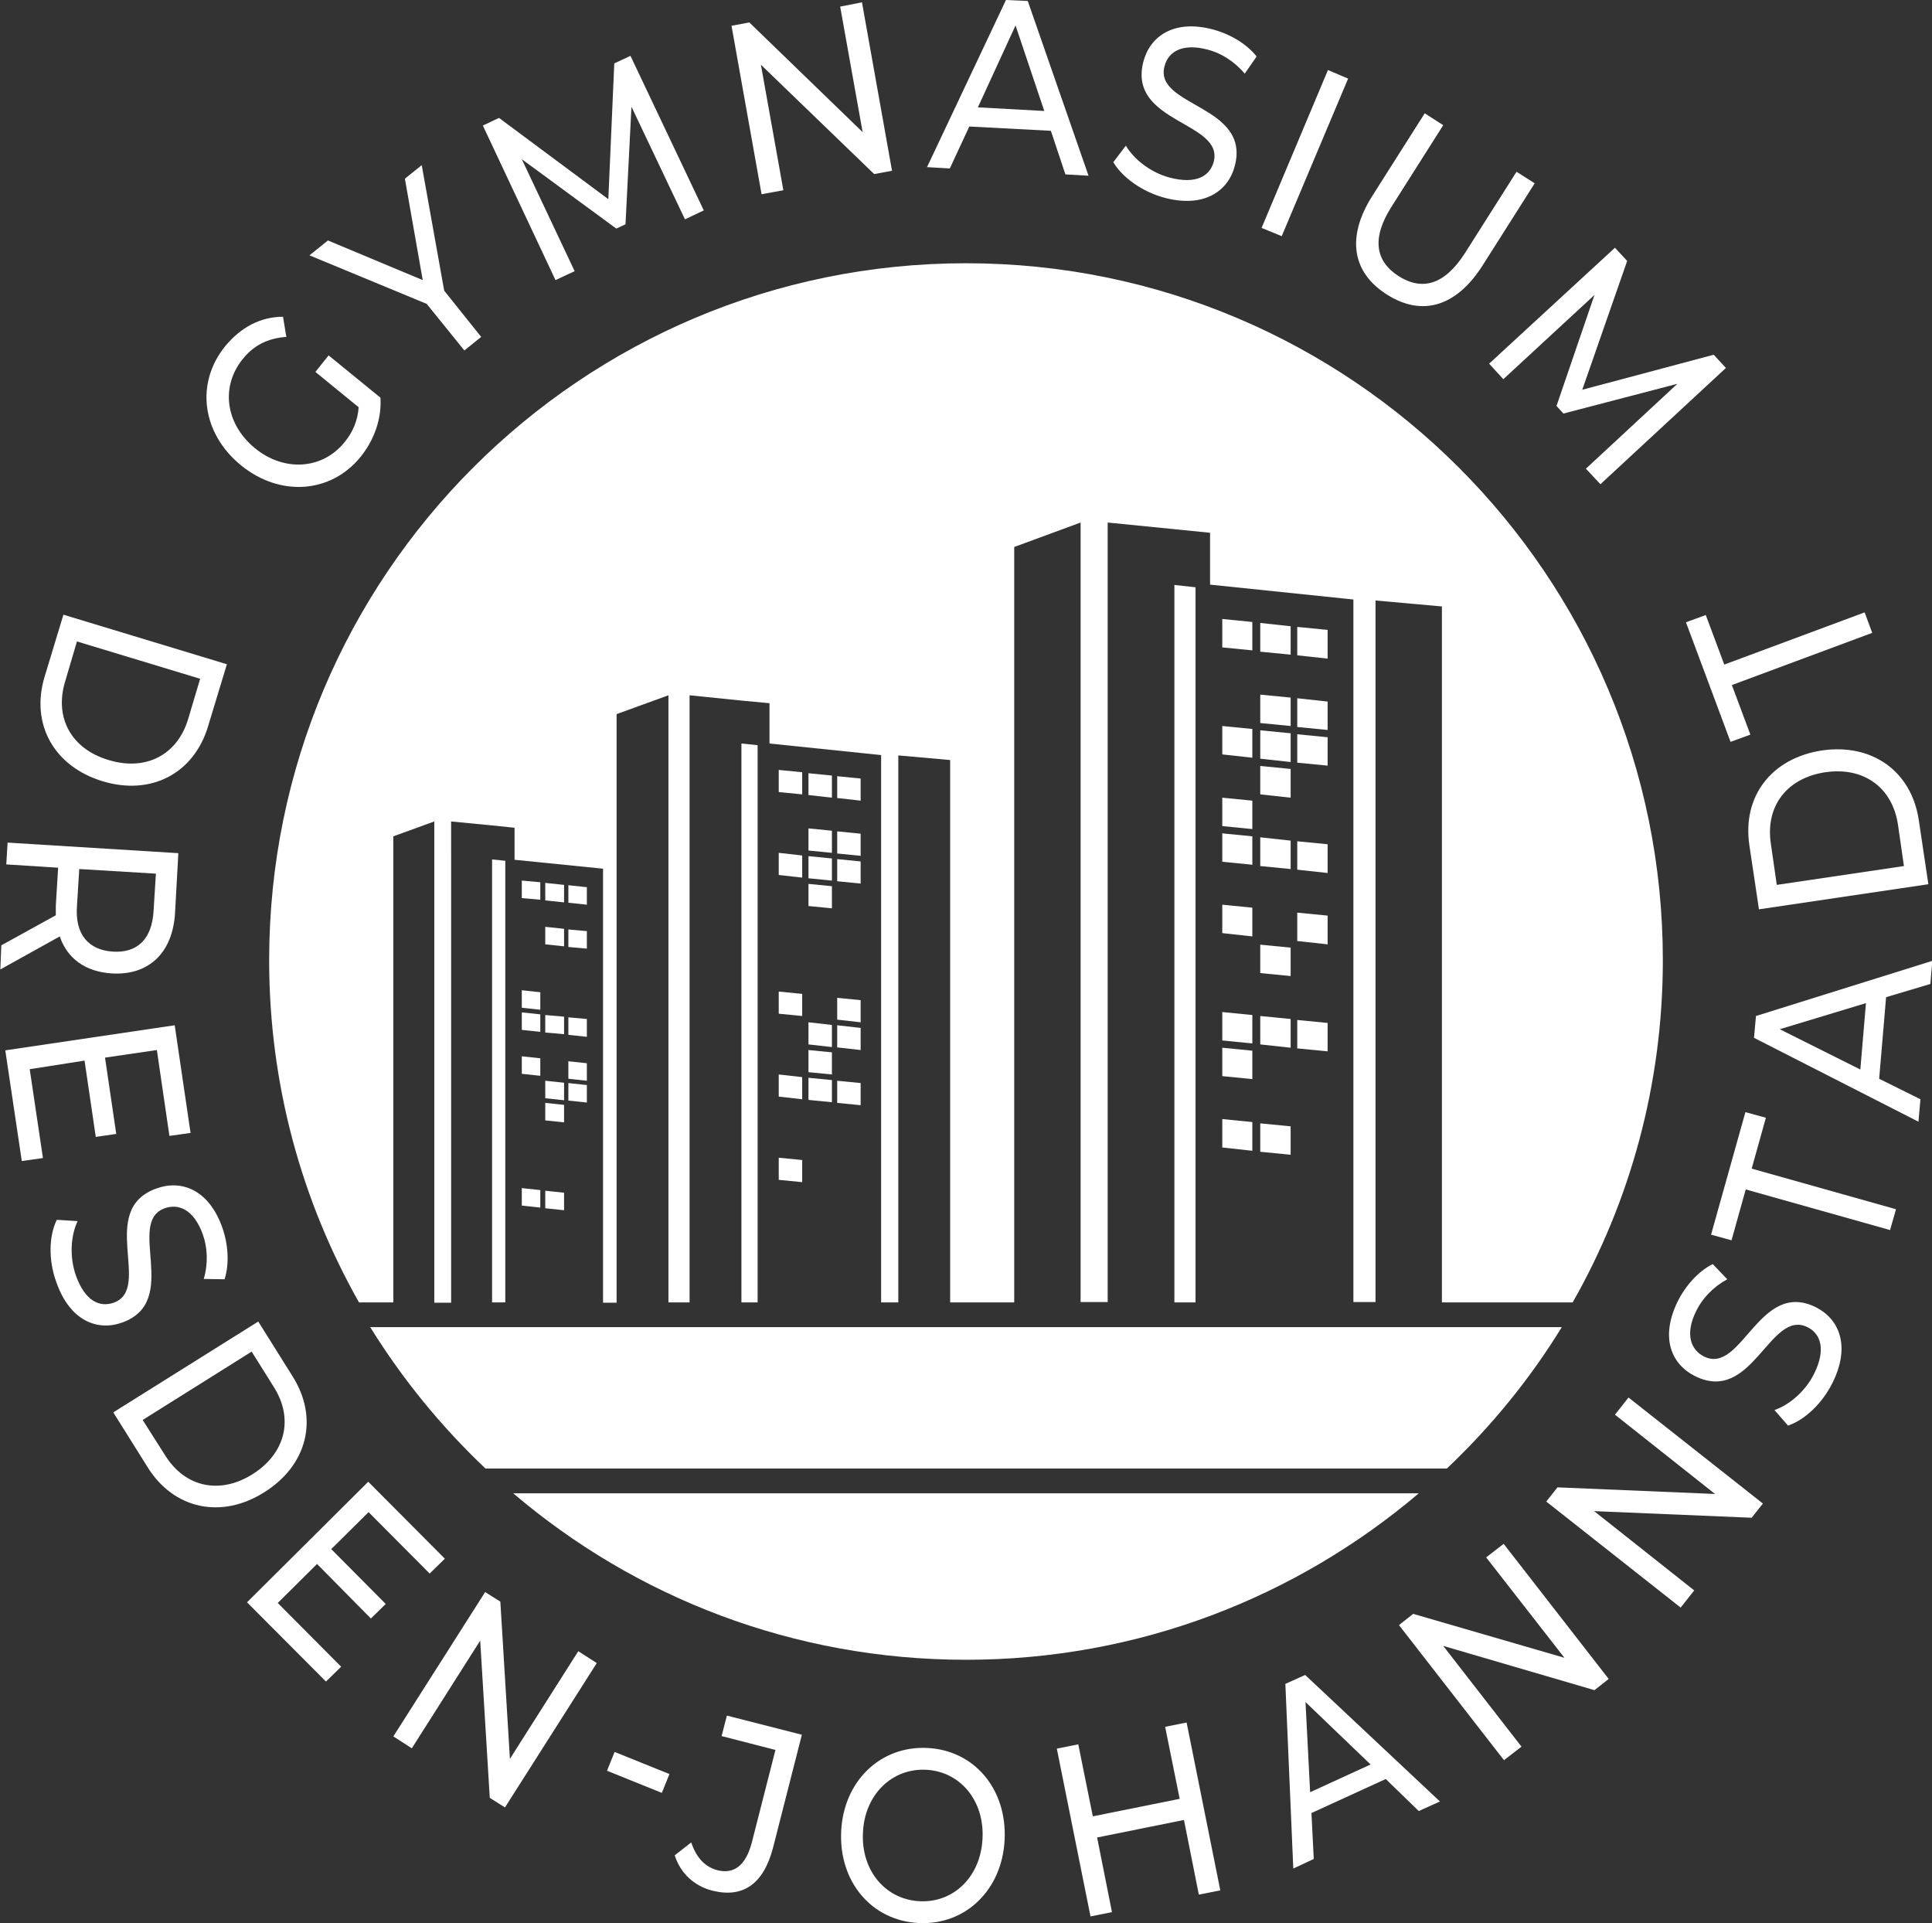
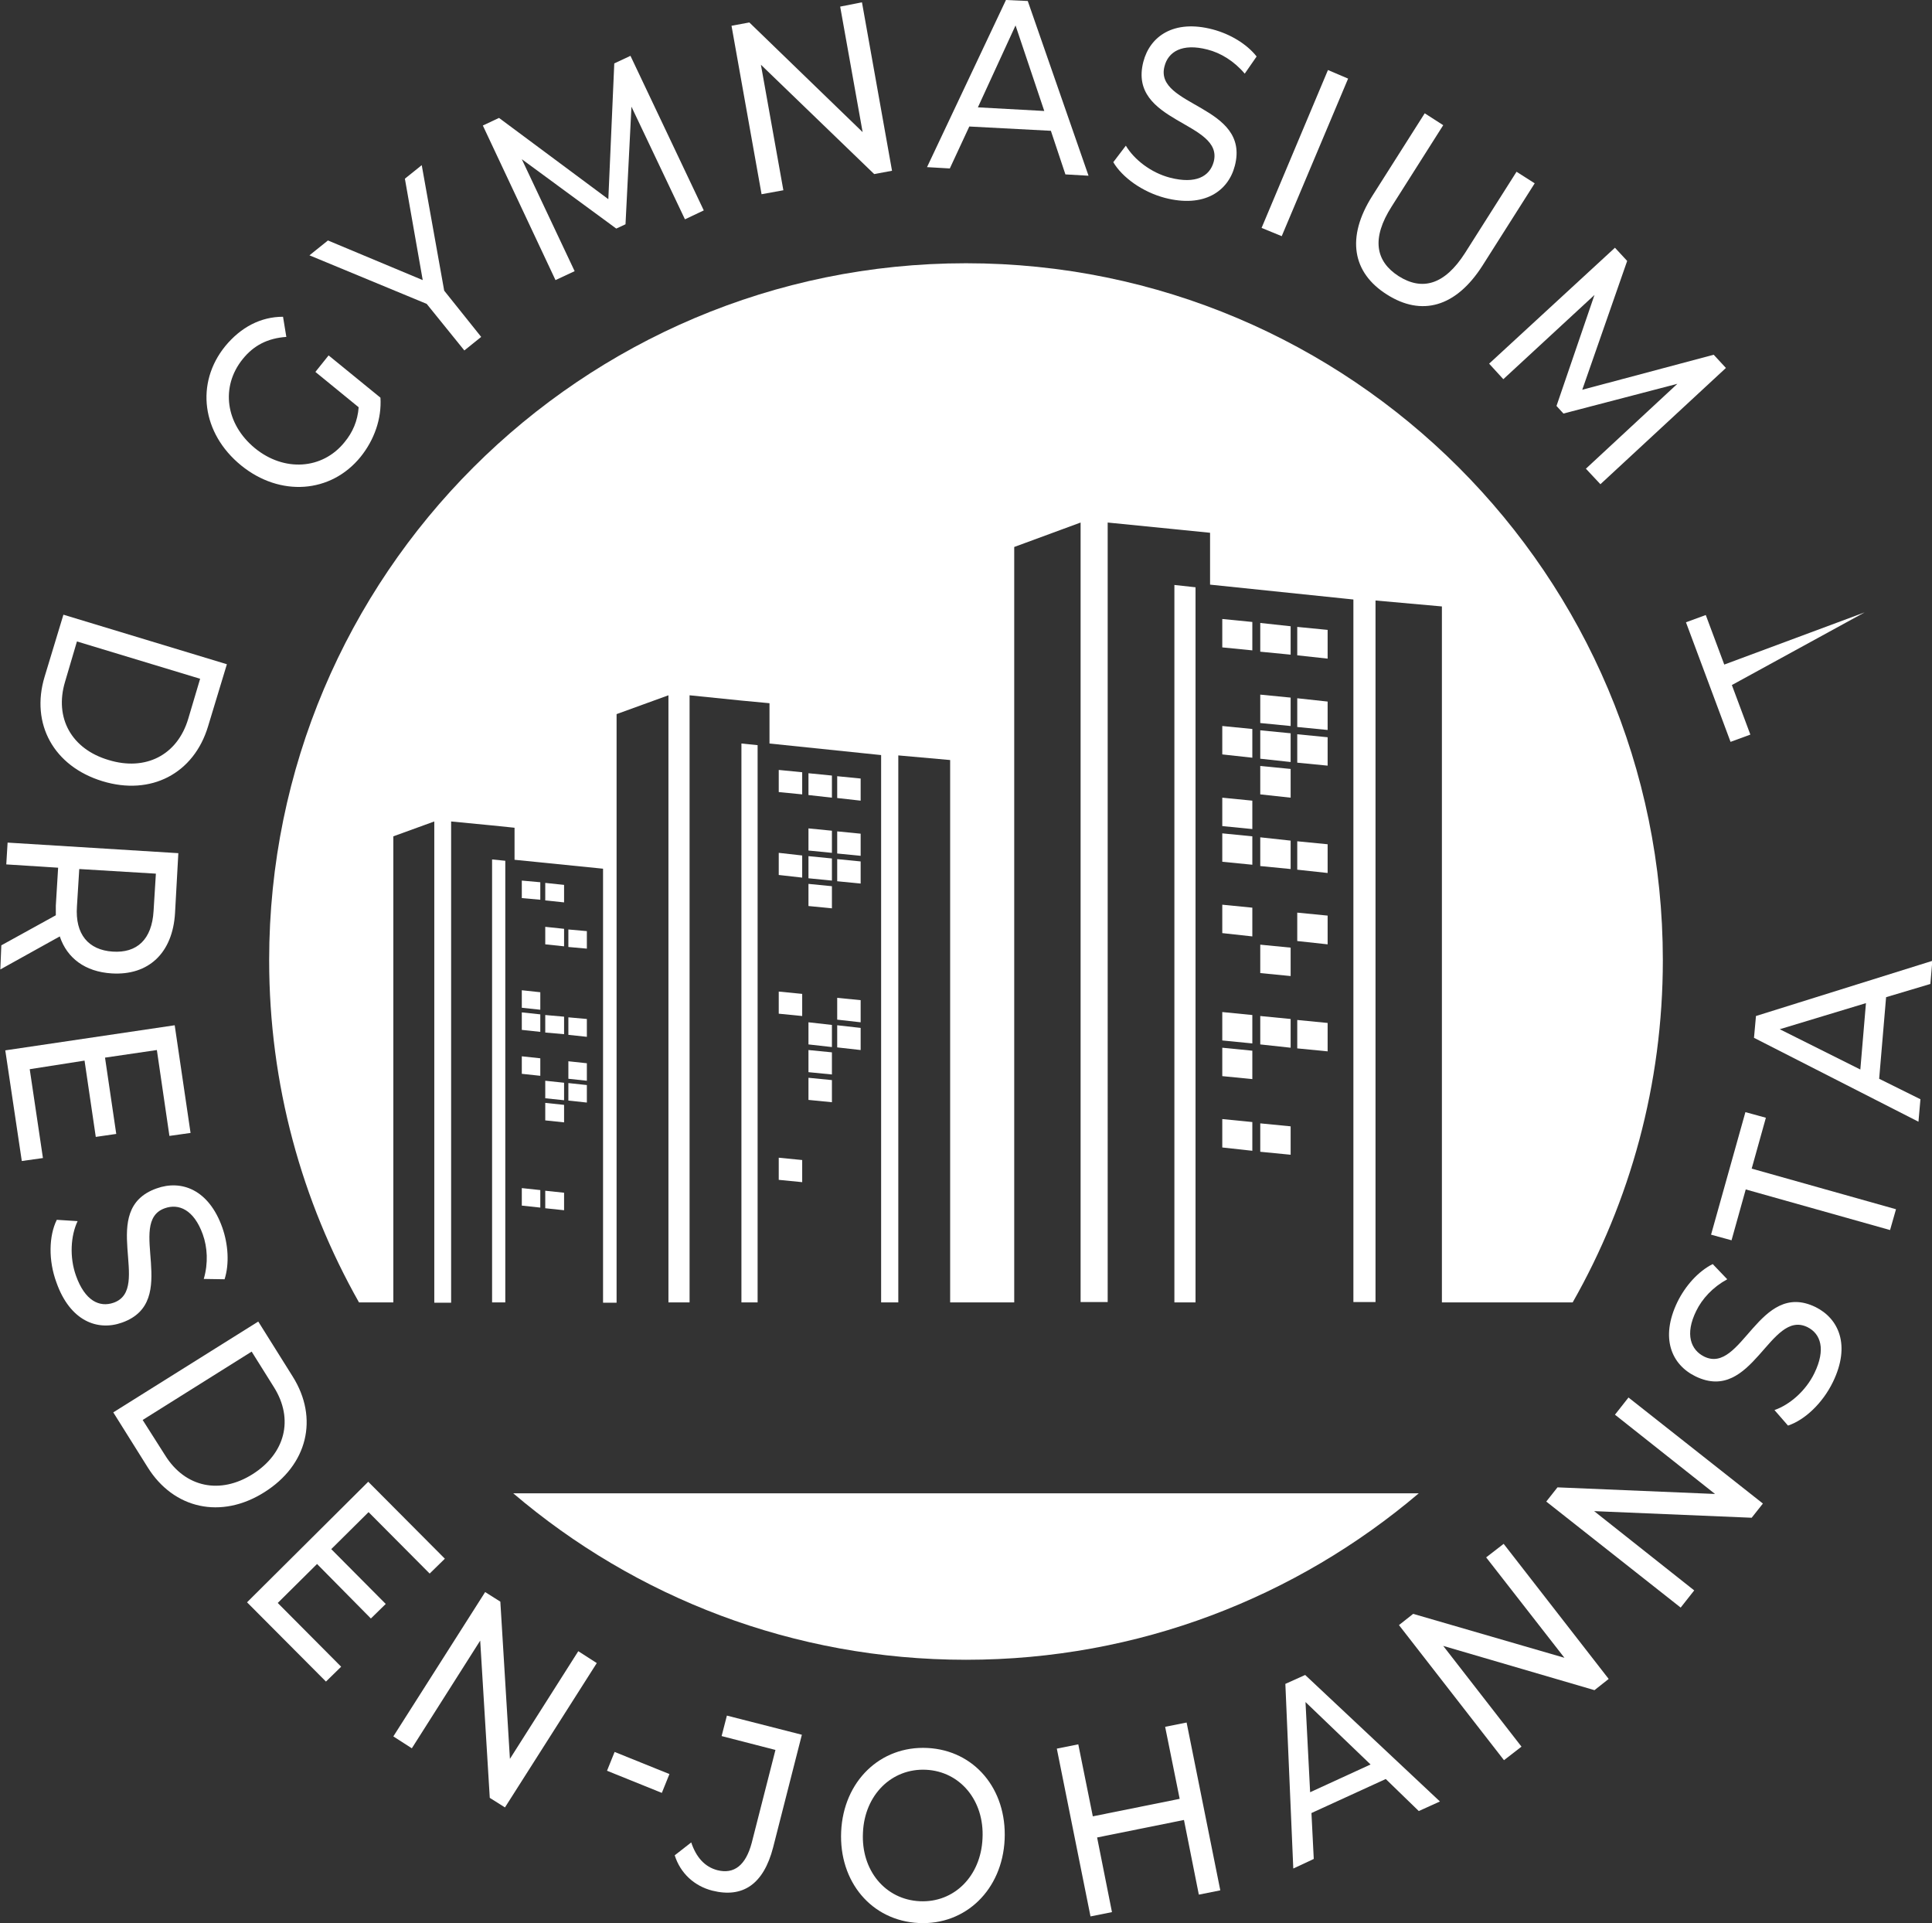
<svg xmlns="http://www.w3.org/2000/svg" version="1.1" id="Ebene_1" x="0px" y="0px" viewBox="0 0 585 582.2" style="enable-background:new 0 0 585 582.2;" xml:space="preserve">
  <rect x="0" y="0" width="585" height="582.2" fill="#333333" stroke="none" />
  <style type="text/css">
	.st0{fill:#FFFFFF;}
</style>
  <g>
    <g>
      <path class="st0" d="M292.5,502.5c52.3,0,100.1-19,137.1-50.4H155.4C192.4,483.6,240.2,502.5,292.5,502.5z" />
-       <path class="st0" d="M147,444.6h291.1c13.4-12.7,25.1-27,34.8-42.8H112.1C121.9,417.6,133.6,431.9,147,444.6z" />
      <g>
        <polygon class="st0" points="235.8,300.2 235.8,306.9 242.9,307.6 242.9,300.9    " />
        <polygon class="st0" points="235.8,233.1 235.8,239.8 242.9,240.5 242.9,233.8    " />
        <polygon class="st0" points="235.8,258.2 235.8,264.9 242.9,265.7 242.9,259    " />
-         <polygon class="st0" points="172.1,268 172.1,273.3 177.7,273.9 177.7,268.6    " />
        <polygon class="st0" points="172.1,281.4 172.1,286.7 177.7,287.2 177.7,281.9    " />
        <polygon class="st0" points="224.5,225.1 224.5,394.3 229.4,394.3 229.4,225.6    " />
        <polygon class="st0" points="244.8,326.3 244.8,333 251.9,333.7 251.9,327    " />
        <polygon class="st0" points="235.8,350.5 235.8,357.2 242.9,357.9 242.9,351.2    " />
-         <polygon class="st0" points="235.8,325.3 235.8,332 242.9,332.8 242.9,326.1    " />
        <polygon class="st0" points="244.8,234.1 244.8,240.7 251.9,241.5 251.9,234.8    " />
        <polygon class="st0" points="244.8,317.9 244.8,324.6 251.9,325.3 251.9,318.6    " />
-         <polygon class="st0" points="253.5,327.2 253.5,333.9 260.6,334.6 260.6,327.9    " />
        <polygon class="st0" points="244.8,250.8 244.8,257.5 251.9,258.2 251.9,251.5    " />
        <polygon class="st0" points="244.8,309.5 244.8,316.2 251.9,317 251.9,310.3    " />
        <polygon class="st0" points="253.5,310.4 253.5,317.1 260.6,317.9 260.6,311.2    " />
        <polygon class="st0" points="244.8,259.2 244.8,265.9 251.9,266.6 251.9,259.9    " />
        <polygon class="st0" points="244.8,267.6 244.8,274.3 251.9,275 251.9,268.3    " />
        <polygon class="st0" points="158,306.5 158,311.8 163.6,312.4 163.6,307.1    " />
        <polygon class="st0" points="158,299.8 158,305.1 163.6,305.7 163.6,300.4    " />
        <polygon class="st0" points="158,266.6 158,271.9 163.6,272.4 163.6,267.1    " />
        <polygon class="st0" points="158,319.8 158,325.1 163.6,325.7 163.6,320.4    " />
        <polygon class="st0" points="165.1,360.5 165.1,365.8 170.8,366.4 170.8,361.1    " />
        <polygon class="st0" points="149,260.2 149,394.3 153,394.3 153,260.6    " />
        <polygon class="st0" points="158,359.7 158,365 163.6,365.6 163.6,360.3    " />
        <polygon class="st0" points="172.1,327.9 172.1,333.2 177.7,333.8 177.7,328.5    " />
        <polygon class="st0" points="165.1,267.3 165.1,272.6 170.8,273.2 170.8,267.9    " />
        <polygon class="st0" points="172.1,308 172.1,313.3 177.7,313.9 177.7,308.5    " />
        <polygon class="st0" points="172.1,321.3 172.1,326.6 177.7,327.2 177.7,321.9    " />
        <polygon class="st0" points="165.1,280.6 165.1,285.9 170.8,286.5 170.8,281.2    " />
        <polygon class="st0" points="165.1,327.2 165.1,332.5 170.8,333.1 170.8,327.8    " />
        <polygon class="st0" points="165.1,307.3 165.1,312.6 170.8,313.1 170.8,307.8    " />
        <polygon class="st0" points="165.1,333.9 165.1,339.2 170.8,339.8 170.8,334.5    " />
        <polygon class="st0" points="392.8,222.3 392.8,230.9 402,231.8 402,223.2    " />
        <polygon class="st0" points="381.6,210.3 381.6,218.9 390.8,219.8 390.8,211.2    " />
        <polygon class="st0" points="381.6,253.5 381.6,262.2 390.8,263.1 390.8,254.5    " />
        <polygon class="st0" points="381.6,221.1 381.6,229.7 390.8,230.7 390.8,222    " />
        <polygon class="st0" points="381.6,231.9 381.6,240.5 390.8,241.5 390.8,232.8    " />
        <polygon class="st0" points="381.6,340.1 381.6,348.7 390.8,349.6 390.8,341    " />
        <polygon class="st0" points="381.6,286 381.6,294.6 390.8,295.5 390.8,286.9    " />
        <polygon class="st0" points="381.6,307.6 381.6,316.2 390.8,317.2 390.8,308.5    " />
        <polygon class="st0" points="253.5,302.1 253.5,308.7 260.6,309.5 260.6,302.8    " />
        <polygon class="st0" points="370.1,187.4 370.1,196 379.2,196.9 379.2,188.3    " />
        <polygon class="st0" points="392.8,211.4 392.8,220.1 402,221 402,212.4    " />
        <path class="st0" d="M503.5,290.7c0-116.5-94.5-211-211-211s-211,94.5-211,211c0,37.7,9.9,73,27.2,103.6h10.4V253.2l12.4-4.5     v145.7h5.1V259v-10.3l12.4,1.2l6.8,0.7l0,9.7l26.8,2.7v0.1v131.3h4.1V216.2l15.7-5.7v183.8h6.4V223.5v-13l15.7,1.6l8.5,0.8     l0,12.2l33.8,3.5v0.1v165.6h5.2V228.7l15.7,1.4v164.2h19.4V165.6l20.1-7.4v236h8.2V175v-16.8l20.1,2l10.9,1.1l0,15.7l43.4,4.5     v0.1v212.6h6.7V181.8l20.1,1.8v210.7h39.6C493.6,363.7,503.5,328.3,503.5,290.7z" />
        <polygon class="st0" points="381.6,188.6 381.6,197.3 390.8,198.2 390.8,189.6    " />
        <polygon class="st0" points="392.8,308.8 392.8,317.4 402,318.3 402,309.7    " />
        <polygon class="st0" points="392.8,254.7 392.8,263.3 402,264.3 402,255.6    " />
        <polygon class="st0" points="392.8,276.3 392.8,284.9 402,285.9 402,277.2    " />
        <polygon class="st0" points="392.8,189.8 392.8,198.4 402,199.4 402,190.7    " />
        <polygon class="st0" points="355.6,177.1 355.6,394.3 362,394.3 362,177.8    " />
        <polygon class="st0" points="370.1,317.2 370.1,325.8 379.2,326.7 379.2,318.1    " />
        <polygon class="st0" points="370.1,338.8 370.1,347.4 379.2,348.4 379.2,339.7    " />
        <polygon class="st0" points="370.1,273.9 370.1,282.5 379.2,283.5 379.2,274.8    " />
        <polygon class="st0" points="253.5,251.7 253.5,258.4 260.6,259.1 260.6,252.4    " />
        <polygon class="st0" points="253.5,260.1 253.5,266.8 260.6,267.5 260.6,260.8    " />
        <polygon class="st0" points="253.5,235 253.5,241.6 260.6,242.4 260.6,235.7    " />
        <polygon class="st0" points="370.1,252.3 370.1,260.9 379.2,261.8 379.2,253.2    " />
        <polygon class="st0" points="370.1,306.4 370.1,315 379.2,315.9 379.2,307.3    " />
        <polygon class="st0" points="370.1,219.8 370.1,228.4 379.2,229.4 379.2,220.7    " />
        <polygon class="st0" points="370.1,241.5 370.1,250.1 379.2,251 379.2,242.4    " />
        <rect x="186.7" y="394.3" class="st0" width="0" height="0.2" />
      </g>
    </g>
    <g>
      <g>
        <path class="st0" d="M95.5,112.6l4-5l15.7,12.8c0.4,6.4-1.9,12.8-6,17.9c-9,11.1-24.4,12.2-36.2,2.6     c-11.9-9.7-13.9-24.9-4.8-36.1c4.7-5.7,10.7-8.9,17.5-8.9l1,6.1c-5.7,0.4-9.9,2.6-13.2,6.7c-6.8,8.4-5.2,19.7,3.7,27     c8.8,7.2,20.4,6.5,27.1-1.8c2.5-3,4-6.5,4.3-10.6L95.5,112.6z" />
        <path class="st0" d="M134.5,88l11.2,14l-5.1,4.1L129.2,92L93.7,77.3l5.6-4.5l28.7,12l-5.4-30.7l5.1-4.1L134.5,88z" />
        <path class="st0" d="M207.4,66.4l-16.2-34.1l-1.8,35.6l-2.8,1.3L158,48.2l16,33.9l-5.8,2.7L146.2,38l4.9-2.3l33.1,24.6l1.8-41.1     l4.9-2.3l22.2,46.8L207.4,66.4z" />
        <path class="st0" d="M261,0.7l9.1,51l-5.4,1l-34.3-33.1l6.8,38l-6.6,1.2l-9.1-51l5.4-1L261.2,40l-6.8-38L261,0.7z" />
        <path class="st0" d="M318.2,39.6l-24.7-1.3L287.6,51l-6.9-0.4L304.6,0l6.6,0.3l18.4,52.9l-7-0.4L318.2,39.6z M316.2,33.6     l-8.7-25.9l-11.4,24.8L316.2,33.6z" />
        <path class="st0" d="M337.1,49.1l3.8-5c2.5,4.2,7.6,8.2,13.4,9.7c7.8,2,12-0.4,13.2-4.8c3.2-12.2-26.1-11.7-21.3-30.3     c2-7.7,9.2-12.9,21-9.8c5.3,1.4,10.3,4.4,13.3,8.2l-3.6,5.2c-3.2-3.8-7.3-6.3-11.3-7.3c-7.7-2-11.9,0.7-13,5.1     c-3.2,12.2,26.1,11.7,21.3,30.1c-2,7.7-9.3,12.8-21.2,9.7C345.9,58.1,339.8,53.7,337.1,49.1z" />
        <path class="st0" d="M402.1,21.2l6.1,2.6l-20.1,47.7L382,69L402.1,21.2z" />
        <path class="st0" d="M415.6,59.2l15.8-24.9l5.6,3.6l-15.6,24.6c-6.2,9.7-4.9,16.6,2.1,21.1c7.1,4.5,13.9,2.7,20.1-7l15.6-24.6     l5.5,3.5l-15.8,24.9c-8.1,12.7-18.5,15.4-28.9,8.8C409.5,82.6,407.5,71.9,415.6,59.2z" />
        <path class="st0" d="M480.2,141.9l27.7-25.7l-34.5,9l-2.1-2.3l11.5-33.6l-27.6,25.5l-4.3-4.7L489,75l3.7,4l-13.6,39l39.8-10.6     l3.7,4l-38,35.2L480.2,141.9z" />
      </g>
      <g>
        <path class="st0" d="M68.7,201.1L63,219.9C58.7,234.2,45.7,241,31,236.5c-14.7-4.5-21.8-17.3-17.5-31.6l5.7-18.8L68.7,201.1z      M19.7,206.4c-3.3,11,2,20.4,13.2,23.7c11.1,3.4,20.8-1.4,24.1-12.5l3.6-12.1l-37.3-11.3L19.7,206.4z" />
        <path class="st0" d="M0.4,286.2l16.5-9.1c0-0.9,0-1.9,0-2.9l0.7-11.5l-15.7-1l0.4-6.6l51.7,3.2L53,276.4     c-0.7,12.1-8,19-19.2,18.3c-8-0.5-13.5-4.6-15.7-11.2l-18,10L0.4,286.2z M34.1,288.1c7.4,0.5,11.9-3.7,12.4-12.3l0.7-11.3     L24,263.1l-0.7,11.3C22.7,282.9,26.8,287.6,34.1,288.1z" />
        <path class="st0" d="M13,350.6l-6.4,0.9l-5-33.5l51.3-7.6l4.8,32.6l-6.4,0.9l-3.8-26l-15.7,2.3l3.4,23.1l-6.2,0.9l-3.4-23.1     L9,323.7L13,350.6z" />
        <path class="st0" d="M17.2,369.3l6.3,0.4c-2.1,4.4-2.5,10.9-0.5,16.5c2.7,7.6,7.1,9.7,11.4,8.2c11.9-4.2-5.1-28.2,13-34.6     c7.5-2.7,15.8,0.3,19.9,11.8c1.8,5.1,2.2,11,0.7,15.7l-6.3-0.1c1.4-4.8,1.1-9.6-0.3-13.5c-2.7-7.5-7.3-9.4-11.5-7.9     c-11.9,4.2,5,28.2-12.9,34.6c-7.5,2.7-15.8-0.5-19.9-12.1C14.6,381.6,14.8,374.1,17.2,369.3z" />
        <path class="st0" d="M78.2,400.1l10.4,16.6c8,12.7,4.5,26.9-8.6,35.1c-13,8.2-27.4,5.1-35.3-7.6l-10.4-16.6L78.2,400.1z      M50,440.6c6.1,9.8,16.7,11.9,26.5,5.7s12.6-16.6,6.4-26.4l-6.7-10.7l-33,20.7L50,440.6z" />
        <path class="st0" d="M103.3,504.6l-4.6,4.5l-23.9-24l36.7-36.5l23.2,23.3l-4.6,4.5l-18.5-18.6l-11.3,11.2l16.5,16.6l-4.5,4.4     L96,473.5l-11.9,11.8L103.3,504.6z" />
        <path class="st0" d="M180.7,503.5l-27.8,43.7l-4.6-2.9l-2.9-47.6l-20.7,32.6l-5.6-3.6l27.8-43.7l4.6,2.9l2.9,47.6l20.7-32.6     L180.7,503.5z" />
        <path class="st0" d="M186.1,530.4l16.6,6.7l-2.3,5.7l-16.6-6.7L186.1,530.4z" />
        <path class="st0" d="M204.3,561.7l5-3.9c1.5,4.5,4.1,7.4,7.9,8.4c5.1,1.3,8.6-1.5,10.4-8.2l7.2-28.2l-16.3-4.2l1.6-6.2l22.7,5.8     l-8.7,34.1c-2.9,11.2-9.2,15.4-18.4,13.1C210.2,571,206,567.1,204.3,561.7z" />
        <path class="st0" d="M254.7,554.5c0.7-15.2,11.8-26,26.1-25.3c14.2,0.7,24.1,12.4,23.4,27.7c-0.7,15.2-11.8,26-26,25.3     C263.9,581.5,254,569.7,254.7,554.5z M297.5,556.6c0.6-11.5-6.8-20.3-17.1-20.8c-10.4-0.5-18.6,7.6-19.1,19     c-0.6,11.5,6.8,20.3,17.2,20.8C288.9,576.1,297,568,297.5,556.6z" />
        <path class="st0" d="M359.3,521.5l10.2,50.8l-6.5,1.3l-4.5-22.6l-26.3,5.3l4.5,22.6l-6.5,1.3L320,529.4l6.5-1.3l4.4,21.8     l26.3-5.3l-4.4-21.8L359.3,521.5z" />
        <path class="st0" d="M419.6,538.6l-22.5,10.3l0.7,13.9l-6.2,2.9l-2.4-55.9l6-2.7l40.8,38.3l-6.4,2.9L419.6,538.6z M415,534.2     l-19.7-18.9l1.4,27.3L415,534.2z" />
        <path class="st0" d="M455.3,467.4l31.8,40.9l-4.3,3.4L437,498.3l23.7,30.5l-5.3,4.1L423.6,492l4.3-3.4l45.8,13.3L450,471.5     L455.3,467.4z" />
        <path class="st0" d="M493.1,423.1l40.7,32.1l-3.4,4.3l-47.7-2l30.3,24l-4.1,5.2l-40.7-32.1l3.4-4.3l47.7,2l-30.3-24L493.1,423.1z     " />
        <path class="st0" d="M541.4,431.6l-4.1-4.7c4.6-1.6,9.5-5.8,12.1-11.2c3.5-7.2,1.9-11.9-2.1-13.9c-11.4-5.6-16.6,23.3-33.9,14.9     c-7.2-3.5-10.8-11.5-5.5-22.5c2.4-4.9,6.3-9.3,10.7-11.5l4.4,4.6c-4.4,2.4-7.6,5.9-9.4,9.6c-3.5,7.1-1.6,11.8,2.4,13.8     c11.4,5.6,16.6-23.3,33.7-15c7.1,3.5,10.7,11.6,5.3,22.7C551.9,424.8,546.5,429.9,541.4,431.6z" />
        <path class="st0" d="M528.6,360.1l-4.3,15.4l-6.2-1.7l10.4-37.1l6.2,1.7l-4.3,15.4l43.7,12.3l-1.8,6.3L528.6,360.1z" />
        <path class="st0" d="M571.1,301.9l-2.1,24.7l12.5,6.2l-0.6,6.8l-49.8-25.4l0.6-6.6l53.4-16.7l-0.6,7L571.1,301.9z M565,303.7     l-26.1,7.9l24.4,12.2L565,303.7z" />
-         <path class="st0" d="M532.6,275.3l-2.9-19.4c-2.2-14.8,6.7-26.4,22-28.7c15.2-2.2,27.1,6.3,29.3,21.1l2.9,19.4L532.6,275.3z      M574.7,249.7c-1.7-11.4-10.5-17.6-22-15.9c-11.5,1.7-18.2,10.1-16.5,21.6l1.8,12.5l38.5-5.7L574.7,249.7z" />
-         <path class="st0" d="M524.4,207.4l5.6,15l-6,2.2l-13.5-36.2l6-2.2l5.6,15l42.5-15.8l2.3,6.2L524.4,207.4z" />
+         <path class="st0" d="M524.4,207.4l5.6,15l-6,2.2l-13.5-36.2l6-2.2l5.6,15l42.5-15.8L524.4,207.4z" />
      </g>
    </g>
  </g>
</svg>